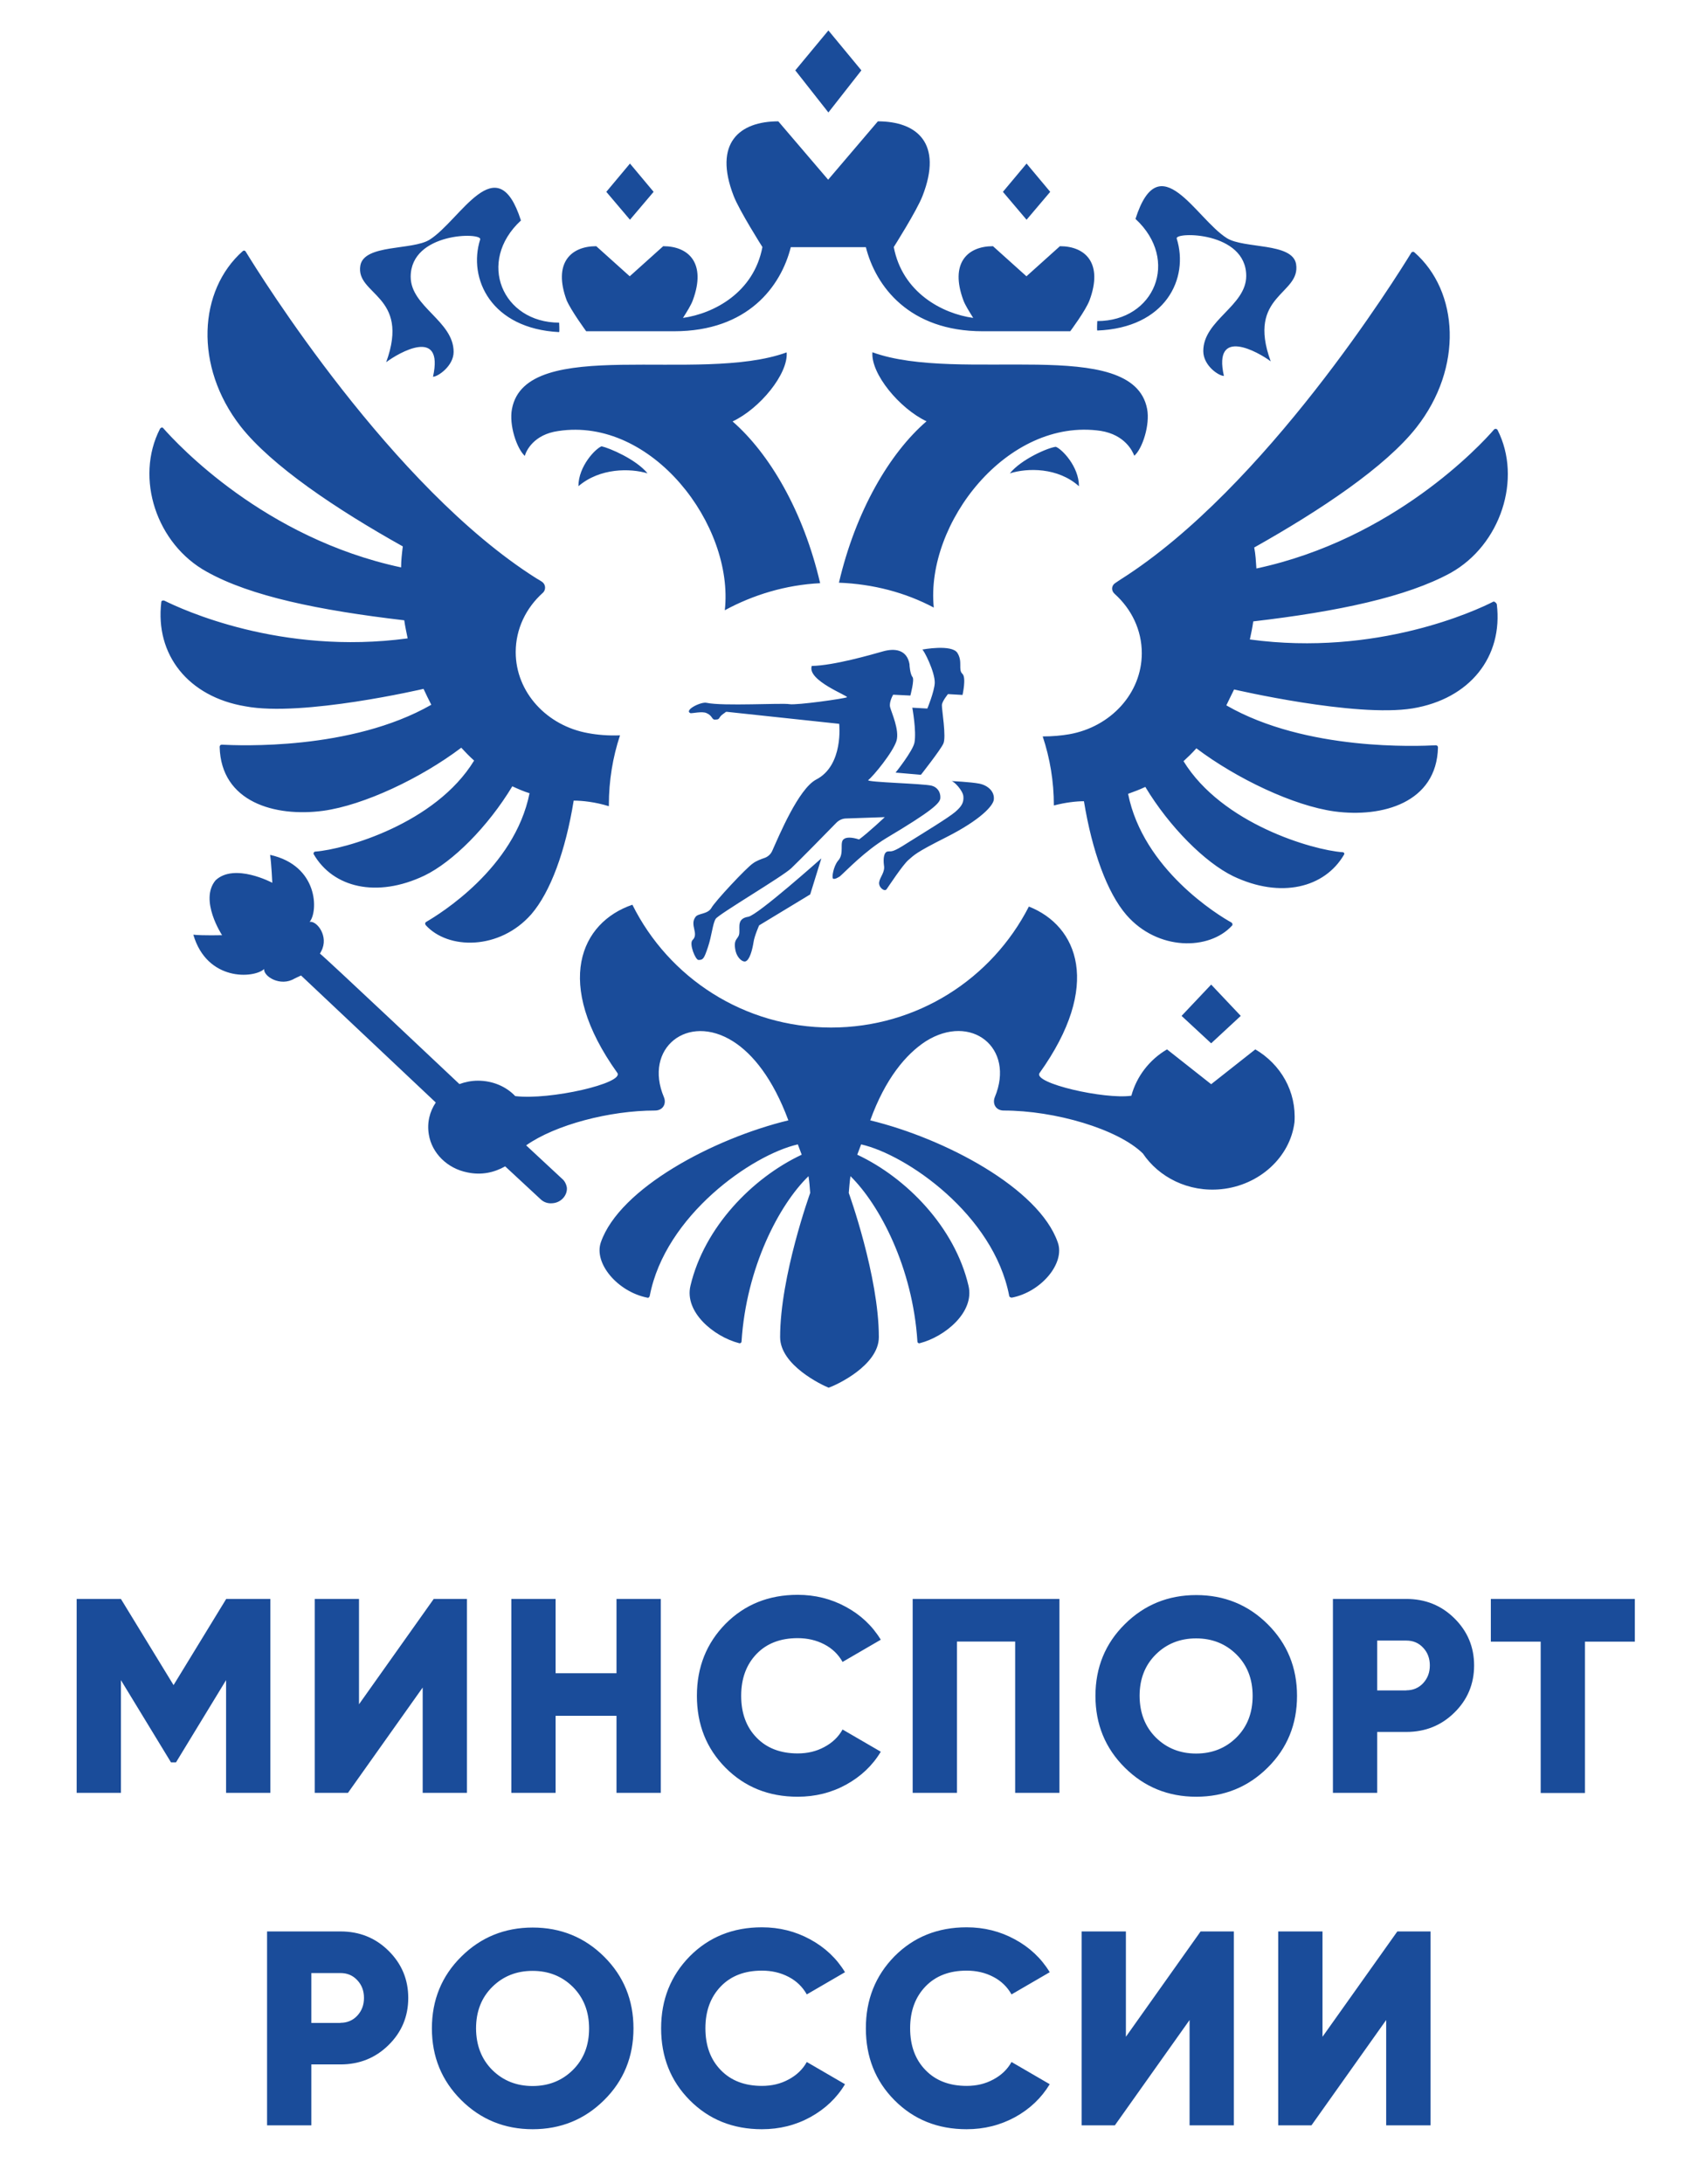
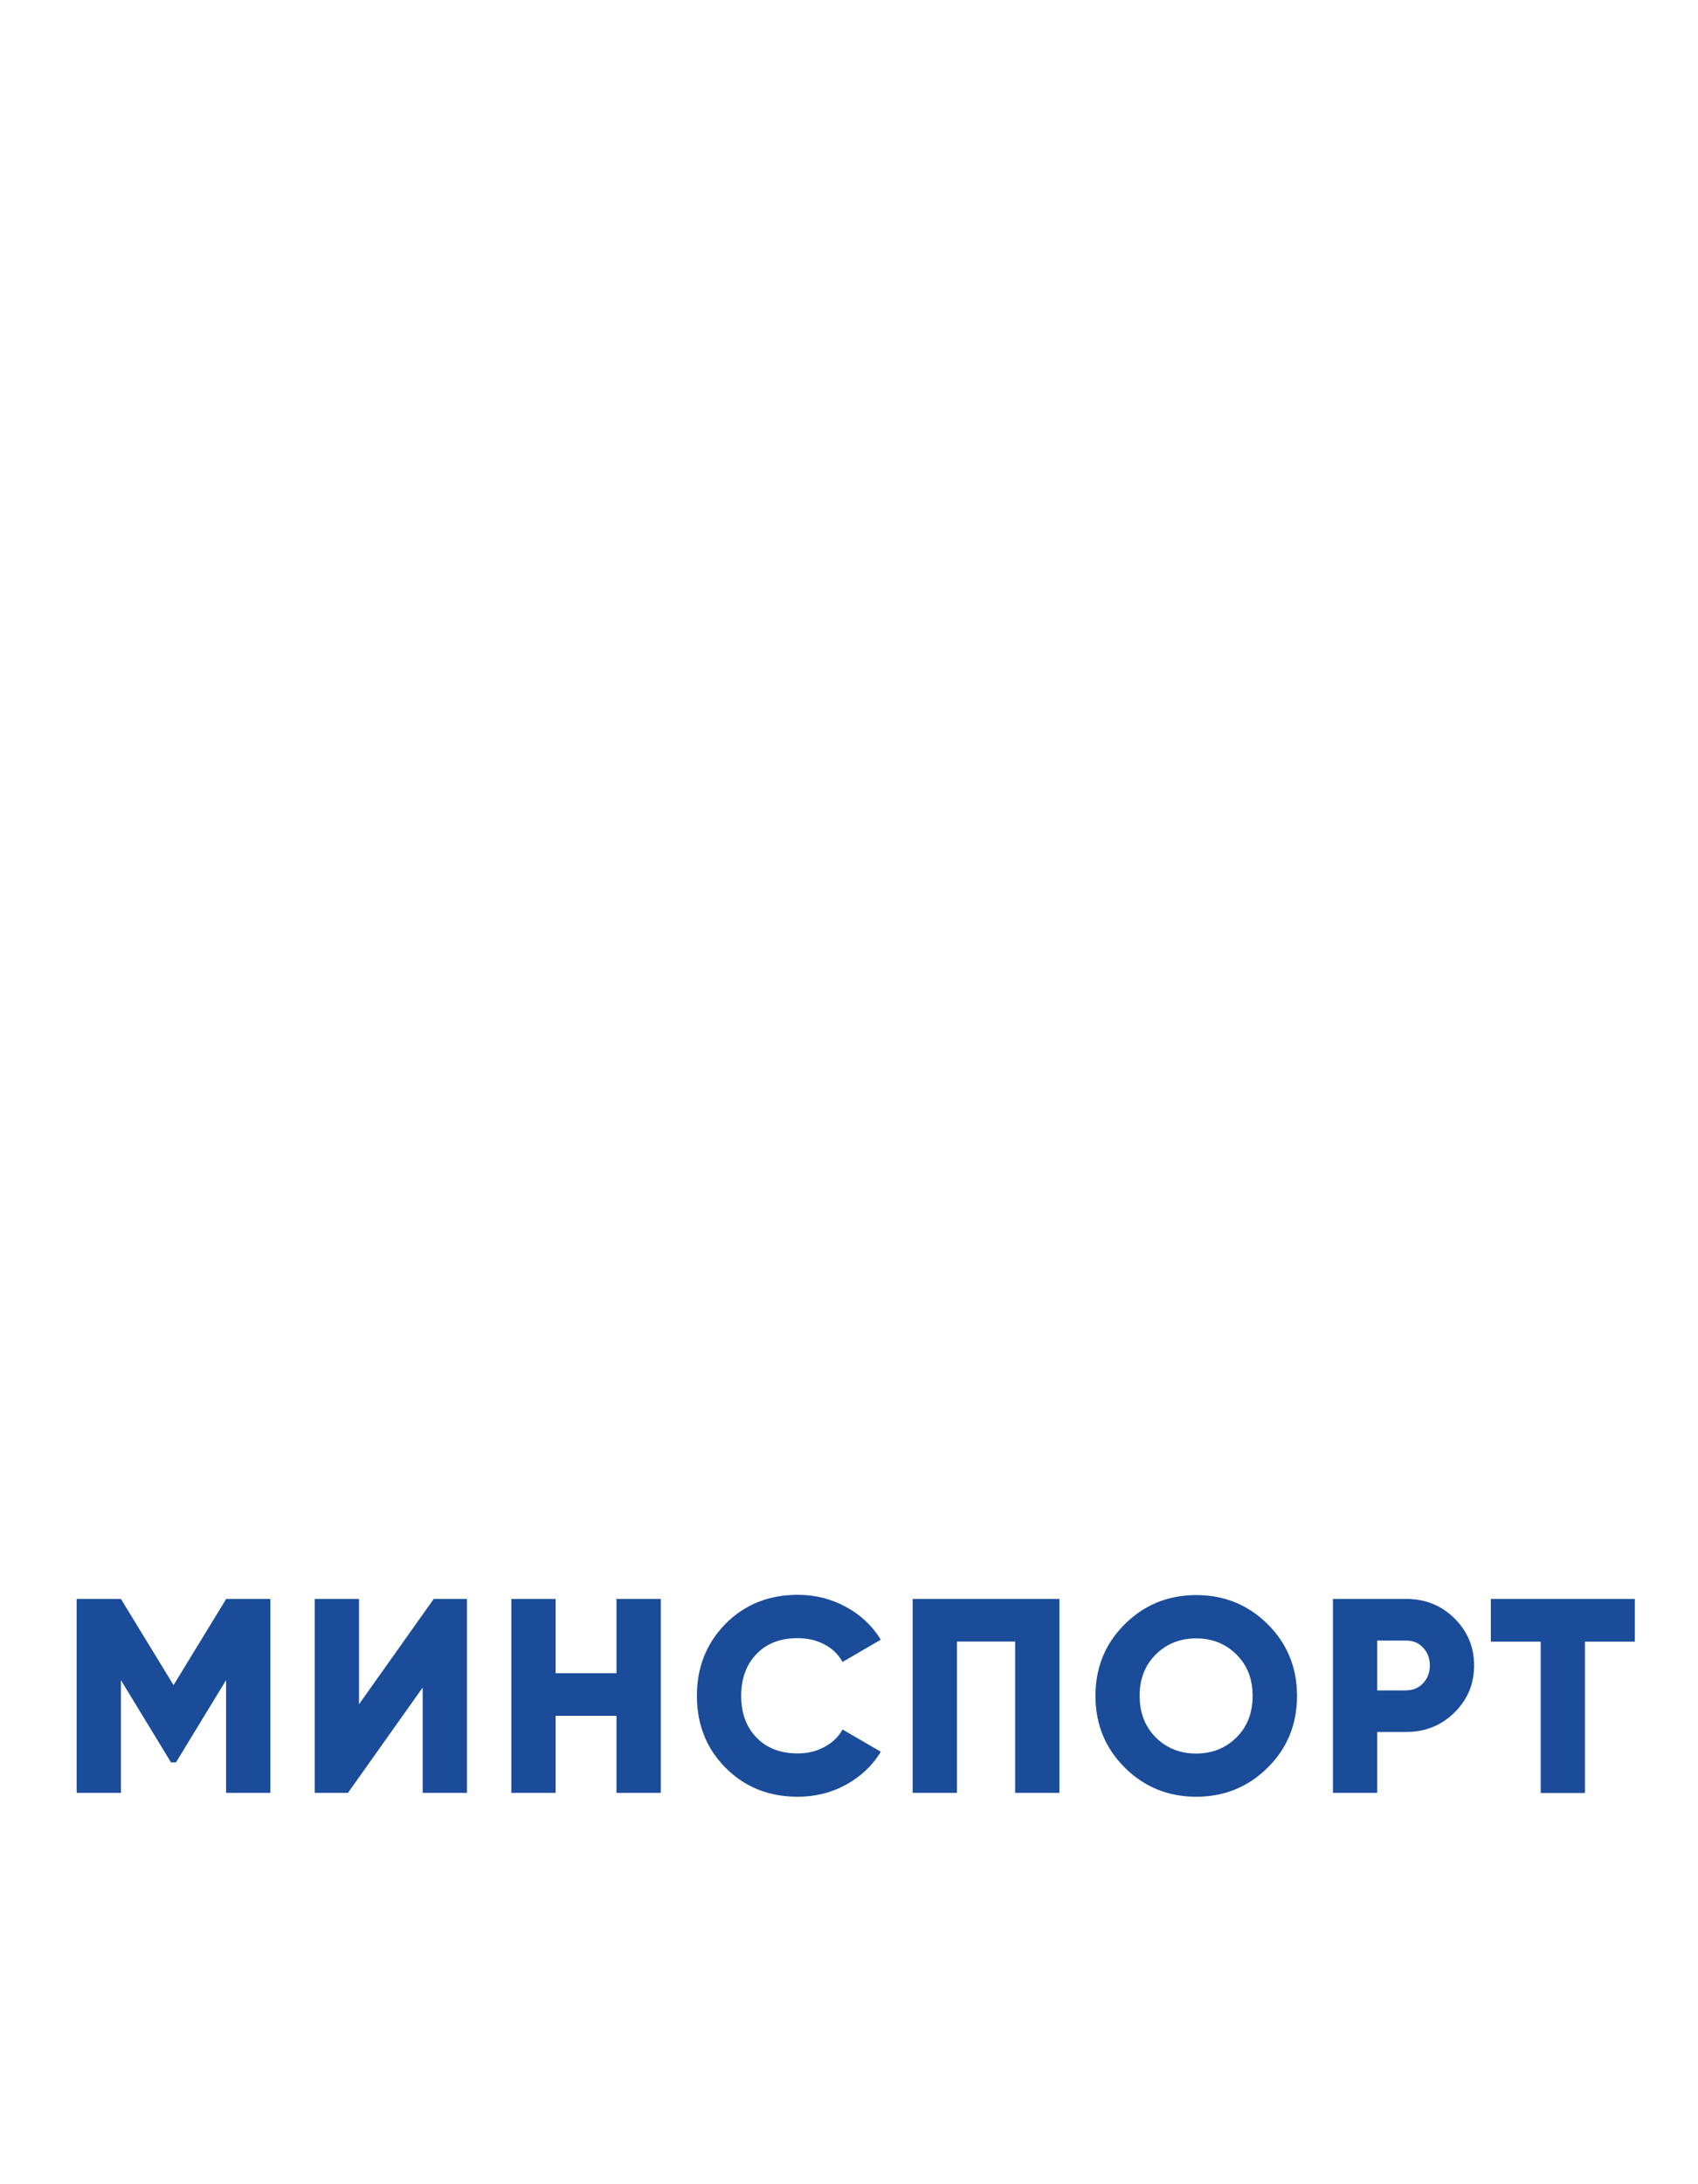
<svg xmlns="http://www.w3.org/2000/svg" width="140" height="180" xml:space="preserve" version="1.1">
  <g>
    <title>Слой 1</title>
    <g id="Layer_1">
      <g id="svg_1">
        <path id="svg_2" fill="#1A4C9A" d="m22.29,131.77l0,15.98l-3.65,0l0,-9.29l-4.13,6.78l-0.41,0l-4.13,-6.78l0,9.29l-3.65,0l0,-15.98l3.65,0l4.34,7.1l4.34,-7.1l3.64,0zm12.56,15.98l0,-8.68l-6.16,8.68l-2.74,0l0,-15.98l3.65,0l0,8.68l6.16,-8.68l2.74,0l0,15.98l-3.65,0zm15.98,-15.98l3.65,0l0,15.98l-3.65,0l0,-6.35l-5.02,0l0,6.35l-3.65,0l0,-15.98l3.65,0l0,6.12l5.02,0l0,-6.12zm14.94,16.3c-2.39,0 -4.37,-0.8 -5.95,-2.39c-1.58,-1.59 -2.36,-3.57 -2.36,-5.93c0,-2.36 0.79,-4.33 2.36,-5.93c1.58,-1.59 3.56,-2.39 5.95,-2.39c1.43,0 2.76,0.33 3.97,0.99c1.22,0.66 2.18,1.56 2.88,2.71l-3.15,1.83c-0.35,-0.62 -0.85,-1.11 -1.51,-1.45c-0.65,-0.34 -1.39,-0.51 -2.19,-0.51c-1.42,0 -2.55,0.43 -3.39,1.3c-0.84,0.87 -1.27,2.02 -1.27,3.45c0,1.43 0.42,2.58 1.27,3.45c0.84,0.87 1.98,1.3 3.39,1.3c0.81,0 1.54,-0.17 2.2,-0.53c0.66,-0.35 1.16,-0.83 1.5,-1.44l3.15,1.83c-0.68,1.14 -1.64,2.04 -2.85,2.71c-1.22,0.67 -2.56,1 -4,1zm21.58,-16.3l0,15.98l-3.65,0l0,-12.47l-4.8,0l0,12.47l-3.65,0l0,-15.98l12.1,0zm17.17,13.9c-1.61,1.6 -3.58,2.4 -5.89,2.4c-2.31,0 -4.28,-0.8 -5.89,-2.4c-1.61,-1.6 -2.42,-3.57 -2.42,-5.91c0,-2.34 0.81,-4.32 2.42,-5.91c1.61,-1.6 3.58,-2.4 5.89,-2.4c2.31,0 4.28,0.8 5.89,2.4c1.61,1.6 2.42,3.57 2.42,5.91c0,2.34 -0.81,4.32 -2.42,5.91zm-9.22,-2.48c0.89,0.88 2,1.32 3.32,1.32s2.43,-0.44 3.32,-1.32c0.89,-0.88 1.34,-2.02 1.34,-3.43c0,-1.4 -0.45,-2.54 -1.34,-3.42c-0.89,-0.88 -2,-1.32 -3.32,-1.32s-2.43,0.44 -3.32,1.32c-0.89,0.88 -1.34,2.02 -1.34,3.42c0.01,1.4 0.45,2.54 1.34,3.43zm20.65,-11.42c1.57,0 2.89,0.53 3.97,1.6c1.08,1.07 1.62,2.36 1.62,3.88c0,1.52 -0.54,2.82 -1.62,3.88c-1.08,1.07 -2.41,1.6 -3.97,1.6l-2.4,0l0,5.02l-3.65,0l0,-15.98l6.05,0zm0,7.53c0.56,0 1.03,-0.2 1.39,-0.59c0.37,-0.4 0.55,-0.88 0.55,-1.46c0,-0.58 -0.18,-1.07 -0.55,-1.46c-0.37,-0.4 -0.83,-0.59 -1.39,-0.59l-2.4,0l0,4.11l2.4,0l0,-0.01zm18.84,-7.53l0,3.52l-4.11,0l0,12.47l-3.65,0l0,-12.47l-4.11,0l0,-3.52l11.87,0z" class="st0" />
-         <path id="svg_3" fill="#1A4C9A" d="m28.07,159.17c1.57,0 2.89,0.53 3.97,1.6c1.08,1.07 1.62,2.36 1.62,3.88c0,1.52 -0.54,2.82 -1.62,3.88c-1.08,1.07 -2.41,1.6 -3.97,1.6l-2.4,0l0,5.02l-3.65,0l0,-15.98l6.05,0zm0,7.53c0.56,0 1.03,-0.2 1.39,-0.59c0.37,-0.4 0.55,-0.88 0.55,-1.46c0,-0.58 -0.18,-1.07 -0.55,-1.46c-0.37,-0.4 -0.83,-0.59 -1.39,-0.59l-2.4,0l0,4.11l2.4,0l0,-0.01zm21.74,6.37c-1.61,1.6 -3.58,2.4 -5.89,2.4c-2.31,0 -4.28,-0.8 -5.89,-2.4c-1.61,-1.6 -2.42,-3.57 -2.42,-5.91c0,-2.34 0.81,-4.32 2.42,-5.91c1.61,-1.6 3.58,-2.4 5.89,-2.4c2.31,0 4.28,0.8 5.89,2.4c1.61,1.6 2.42,3.57 2.42,5.91c0,2.34 -0.81,4.32 -2.42,5.91zm-9.22,-2.48c0.89,0.88 2,1.32 3.32,1.32s2.43,-0.44 3.32,-1.32c0.89,-0.88 1.34,-2.02 1.34,-3.42c0,-1.4 -0.45,-2.54 -1.34,-3.43c-0.89,-0.88 -2,-1.32 -3.32,-1.32s-2.43,0.44 -3.32,1.32c-0.89,0.88 -1.34,2.02 -1.34,3.43c0.01,1.39 0.45,2.53 1.34,3.42zm22.23,4.88c-2.39,0 -4.37,-0.8 -5.95,-2.39c-1.58,-1.59 -2.36,-3.57 -2.36,-5.93c0,-2.36 0.79,-4.33 2.36,-5.93c1.58,-1.59 3.56,-2.39 5.95,-2.39c1.43,0 2.76,0.33 3.97,0.99c1.22,0.66 2.18,1.56 2.88,2.71l-3.15,1.83c-0.35,-0.62 -0.85,-1.11 -1.51,-1.45c-0.65,-0.34 -1.39,-0.51 -2.19,-0.51c-1.42,0 -2.55,0.43 -3.39,1.3c-0.84,0.87 -1.27,2.02 -1.27,3.45c0,1.43 0.42,2.58 1.27,3.45c0.84,0.87 1.98,1.3 3.39,1.3c0.81,0 1.54,-0.17 2.2,-0.53c0.66,-0.35 1.16,-0.83 1.5,-1.44l3.15,1.83c-0.68,1.14 -1.64,2.04 -2.85,2.71c-1.22,0.67 -2.55,1 -4,1zm16.88,0c-2.39,0 -4.37,-0.8 -5.95,-2.39c-1.58,-1.59 -2.36,-3.57 -2.36,-5.93c0,-2.36 0.79,-4.33 2.36,-5.93c1.58,-1.59 3.56,-2.39 5.95,-2.39c1.43,0 2.76,0.33 3.97,0.99c1.22,0.66 2.18,1.56 2.88,2.71l-3.15,1.83c-0.35,-0.62 -0.85,-1.11 -1.51,-1.45c-0.65,-0.34 -1.39,-0.51 -2.19,-0.51c-1.42,0 -2.55,0.43 -3.39,1.3c-0.84,0.87 -1.27,2.02 -1.27,3.45c0,1.43 0.42,2.58 1.27,3.45c0.84,0.87 1.98,1.3 3.39,1.3c0.81,0 1.54,-0.17 2.2,-0.53c0.66,-0.35 1.16,-0.83 1.5,-1.44l3.15,1.83c-0.69,1.14 -1.64,2.04 -2.85,2.71c-1.23,0.67 -2.56,1 -4,1zm18.38,-0.32l0,-8.68l-6.16,8.68l-2.74,0l0,-15.98l3.65,0l0,8.68l6.16,-8.68l2.74,0l0,15.98l-3.65,0zm16.21,0l0,-8.68l-6.16,8.68l-2.74,0l0,-15.98l3.65,0l0,8.68l6.17,-8.68l2.74,0l0,15.98l-3.66,0z" class="st0" />
-         <path id="svg_4" fill="#1A4C9A" d="m60.65,78.38c0.14,0.57 0.57,0.92 0.81,0.85c0.35,-0.11 0.57,-0.95 0.67,-1.59c0.07,-0.5 0.46,-1.38 0.46,-1.38l4.21,-2.55l0.92,-2.97c0,0 -5.24,4.67 -6.02,4.81c-0.92,0.14 -0.71,0.81 -0.74,1.24c0.01,0.67 -0.56,0.45 -0.31,1.59m-0.89,-28.09c2.34,-1.27 5.03,-2.09 7.86,-2.23c-1.38,-5.94 -4.18,-10.68 -7.22,-13.33c2.26,-1.06 4.6,-3.93 4.46,-5.69c-7.22,2.62 -21.52,-1.45 -22.65,4.67c-0.25,1.31 0.39,3.25 1.06,3.86c0.11,-0.42 0.74,-1.77 2.76,-2.05c7.72,-1.18 14.51,7.77 13.73,14.77m16.7,8.1l-1.24,-0.07c0,0 0.35,1.91 0.18,2.87c-0.14,0.71 -1.56,2.48 -1.56,2.48l2.09,0.18c0,0 1.59,-2.02 1.84,-2.55c0.28,-0.53 -0.14,-2.9 -0.11,-3.22c0.04,-0.32 0.5,-0.88 0.5,-0.88l1.2,0.07c0,0 0.32,-1.41 0,-1.73c-0.39,-0.35 0.04,-0.99 -0.42,-1.73c-0.46,-0.74 -2.9,-0.28 -2.9,-0.28c0.11,0 1.06,1.84 1.03,2.76c-0.04,0.72 -0.61,2.1 -0.61,2.1m6.8,-19.38c1.45,-0.46 3.96,-0.5 5.7,1.06c0,-1.63 -1.42,-3.08 -1.91,-3.25c-0.64,0.07 -2.84,1.02 -3.79,2.19m-14.58,33.39c0.14,0.11 0.5,-0.14 0.57,-0.18c0.6,-0.53 2.02,-2.05 3.82,-3.15c3.75,-2.23 4.42,-2.87 4.46,-3.29c0.04,-0.53 -0.28,-0.92 -0.71,-1.03c-0.67,-0.18 -5.38,-0.28 -5.24,-0.46c0.42,-0.32 2.05,-2.3 2.34,-3.25c0.25,-0.88 -0.42,-2.33 -0.53,-2.76c-0.11,-0.42 0.25,-1.03 0.25,-1.03l1.42,0.07c0,0 0.35,-1.31 0.18,-1.52c-0.21,-0.25 -0.25,-0.99 -0.25,-0.99l0,-0.07c-0.21,-1.2 -1.2,-1.34 -2.19,-1.06c-0.99,0.28 -4.07,1.17 -5.87,1.2c-0.42,1.2 3.08,2.48 2.9,2.58c-0.18,0.11 -4.14,0.67 -4.74,0.57c-0.6,-0.11 -5.48,0.18 -6.83,-0.11c-0.46,-0.11 -1.88,0.6 -1.34,0.85c0.11,0.04 0.99,-0.18 1.34,0c0.5,0.21 0.42,0.57 0.71,0.53c0.32,0 0.28,-0.07 0.42,-0.25c0.14,-0.18 0.35,-0.28 0.42,-0.35c0.04,-0.04 0.07,-0.04 0.11,-0.04l9.27,0.99c0,0 0.39,3.43 -1.91,4.6c-1.45,0.78 -3.04,4.6 -3.61,5.87c-0.11,0.25 -0.32,0.46 -0.6,0.57c-0.32,0.11 -0.71,0.25 -0.99,0.46c-0.53,0.35 -3.15,3.15 -3.43,3.68c-0.32,0.53 -1.1,0.42 -1.31,0.74c-0.5,0.67 0.32,1.38 -0.25,1.91c-0.28,0.32 0.25,1.63 0.5,1.63c0.39,0 0.46,-0.11 0.78,-1.06c0.32,-0.95 0.39,-1.95 0.64,-2.33c0.25,-0.39 5.49,-3.47 6.23,-4.17c0.6,-0.57 2.87,-2.87 3.72,-3.75c0.21,-0.21 0.5,-0.35 0.81,-0.35l3.18,-0.11c0,0 -1.31,1.24 -2.12,1.84c-0.64,-0.21 -1.06,-0.18 -1.24,-0.04c-0.42,0.25 0.07,1.2 -0.5,1.8c-0.38,0.47 -0.52,1.39 -0.41,1.46m22.08,-36.89c1.98,0.32 2.62,1.66 2.76,2.05c0.67,-0.57 1.31,-2.55 1.06,-3.86c-1.17,-6.12 -15.46,-2.05 -22.65,-4.67c-0.14,1.77 2.23,4.63 4.46,5.69c-3.04,2.62 -5.84,7.39 -7.22,13.3c2.83,0.11 5.48,0.81 7.82,2.05c-0.7,-6.92 6.06,-15.69 13.77,-14.56m6.26,-15.85c-0.18,-0.57 5.73,-0.6 5.73,3.08c0,2.48 -3.54,3.64 -3.54,6.19c0,1.2 1.27,2.05 1.7,2.05c-0.92,-4.1 2.87,-1.95 3.86,-1.2c-2.02,-5.52 2.51,-5.48 2.09,-8.03c-0.32,-1.77 -4.28,-1.24 -5.7,-2.12c-2.55,-1.59 -5.56,-7.78 -7.54,-1.59c3.68,3.4 1.56,8.42 -3.15,8.42c0,0 -0.04,0.74 0,0.78c5.64,-0.22 7.58,-4.29 6.55,-7.58m-10.43,-3.85l-1.95,-2.33l-1.95,2.33l1.95,2.3l1.95,-2.3zm-38.9,24.26c1.77,-1.52 4.28,-1.49 5.7,-1.06c-0.96,-1.17 -3.15,-2.09 -3.79,-2.23c-0.49,0.18 -1.91,1.63 -1.91,3.29m54.61,43.65l-2.44,-2.58l-2.44,2.58l2.44,2.26l2.44,-2.26zm1.2,2.76l-3.64,2.87l-3.64,-2.87c-1.45,0.85 -2.51,2.23 -2.94,3.82c-2.19,0.32 -8.14,-1.03 -7.57,-1.87c5.17,-7.22 3.15,-12.13 -0.88,-13.72c-3.04,5.94 -9.2,9.97 -16.31,9.97c-7.18,0 -13.38,-4.1 -16.38,-10.12c-4.25,1.45 -6.55,6.44 -1.24,13.86c0.57,0.85 -5.56,2.26 -8.42,1.91c-0.74,-0.78 -1.84,-1.27 -3.08,-1.27c-0.53,0 -1.06,0.11 -1.52,0.28c0,0 -11.29,-10.65 -11.5,-10.75l0.11,-0.21c0.64,-1.2 -0.35,-2.51 -0.96,-2.41c0.71,-0.85 0.74,-4.63 -3.26,-5.52c0.11,0.74 0.18,2.3 0.18,2.3s-3.11,-1.66 -4.67,-0.21c-1.38,1.63 0.53,4.53 0.53,4.53s-1.59,0.04 -2.37,-0.04c1.13,3.86 4.99,3.61 5.84,2.83c-0.07,0.6 1.34,1.49 2.51,0.78l0.53,-0.25c0.11,0.11 11.11,10.47 11.11,10.47c-0.5,0.74 -0.74,1.66 -0.57,2.65c0.25,1.52 1.52,2.79 3.18,3.11c1.17,0.25 2.23,0 3.11,-0.5l2.9,2.69c0.25,0.25 0.6,0.39 0.99,0.35c0.71,-0.04 1.24,-0.64 1.2,-1.27c-0.04,-0.28 -0.18,-0.57 -0.39,-0.74c-0.04,-0.04 -2.97,-2.76 -2.97,-2.76c2.41,-1.7 6.9,-2.87 10.62,-2.87c0.67,0 0.96,-0.57 0.74,-1.1c-1.7,-4.03 1.95,-6.97 5.7,-4.6c1.63,1.03 3.29,3.08 4.56,6.51c-6.16,1.49 -13.91,5.59 -15.46,10.05c-0.6,1.73 1.38,4.07 3.82,4.56c0.11,0.04 0.18,-0.04 0.21,-0.14c1.27,-6.65 8.46,-11.64 12.21,-12.49c0.18,0.5 0.14,0.35 0.32,0.85c-4.07,1.91 -8.03,5.98 -9.17,10.79c-0.53,2.19 1.95,4.21 4,4.74c0.11,0.04 0.21,-0.04 0.21,-0.14c0.39,-6.08 3.08,-11.25 5.52,-13.62c0.07,0.46 0.11,0.92 0.14,1.38c0,0 -2.48,6.86 -2.48,11.88c0,2.33 3.47,3.96 4,4.17c0.64,-0.21 4.14,-1.84 4.14,-4.17c0,-5.02 -2.48,-11.88 -2.48,-11.88c0.04,-0.46 0.07,-0.92 0.14,-1.38c2.41,2.37 5.13,7.53 5.52,13.62c0,0.11 0.11,0.18 0.21,0.14c2.05,-0.53 4.53,-2.55 4,-4.74c-1.13,-4.81 -5.1,-8.88 -9.17,-10.79c0.18,-0.5 0.14,-0.35 0.32,-0.85c3.75,0.85 10.93,5.8 12.21,12.49c0,0.07 0.11,0.14 0.21,0.14c2.41,-0.46 4.42,-2.83 3.79,-4.56c-1.56,-4.46 -9.31,-8.56 -15.46,-10.05c1.24,-3.43 2.94,-5.45 4.57,-6.51c3.75,-2.37 7.4,0.53 5.7,4.6c-0.21,0.53 0.07,1.1 0.74,1.1c4.21,0 9.41,1.52 11.47,3.54c1.31,1.95 3.75,3.22 6.48,2.94c3.11,-0.32 5.66,-2.62 6.02,-5.52c0.17,-2.54 -1.14,-4.77 -3.23,-6m-68.58,-29.71c0.21,0.46 0.42,0.88 0.64,1.31c-6.62,3.78 -15.89,3.36 -17.27,3.29c-0.11,0 -0.18,0.07 -0.18,0.18c0.11,4.56 4.57,5.8 8.53,5.27c3.36,-0.46 8.07,-2.69 11.39,-5.2c0.32,0.35 0.67,0.71 1.06,1.06c-3.18,5.2 -10.65,7.32 -13.09,7.5c-0.11,0 -0.18,0.14 -0.14,0.21c1.59,2.76 5.2,3.64 9.13,1.77c2.34,-1.13 5.24,-4.03 7.25,-7.36c0.46,0.21 0.92,0.42 1.42,0.57c-1.24,6.19 -7.43,9.97 -8.53,10.61c-0.07,0.04 -0.11,0.14 -0.04,0.25c1.84,2.05 6.09,2.09 8.71,-0.88c1.59,-1.84 2.83,-5.23 3.5,-9.37c0.71,0 1.77,0.11 2.9,0.46l0,-0.11c0,-1.98 0.32,-3.93 0.92,-5.73c-0.96,0.04 -1.88,-0.04 -2.62,-0.18c-3.4,-0.6 -5.98,-3.36 -5.98,-6.68c0,-1.91 0.85,-3.64 2.23,-4.88c0.28,-0.25 0.25,-0.71 -0.07,-0.92c-0.18,-0.11 -0.32,-0.21 -0.46,-0.28c-11.93,-7.53 -22.79,-25.01 -23.96,-26.92c-0.07,-0.11 -0.18,-0.11 -0.25,-0.04c-3.64,3.22 -4.03,9.48 -0.18,14.43c2.55,3.25 7.89,6.83 13.38,9.9c-0.07,0.57 -0.14,1.17 -0.14,1.73c-11.29,-2.41 -18.44,-10.15 -19.6,-11.46c-0.07,-0.11 -0.21,-0.07 -0.28,0.04c-2.09,4.07 -0.28,9.51 3.86,11.78c3.61,2.02 9.27,3.18 16.28,4c0.07,0.5 0.18,0.99 0.28,1.49c-10.47,1.41 -18.65,-2.41 -20.06,-3.11c-0.11,-0.04 -0.25,0 -0.25,0.11c-0.53,4.35 2.23,7.82 6.94,8.6c4.7,0.89 14.68,-1.44 14.68,-1.44m88.19,-7.18c-1.38,0.71 -9.59,4.53 -20.06,3.11c0.11,-0.5 0.21,-0.99 0.28,-1.49c6.97,-0.81 12.67,-2.02 16.28,-4c4.11,-2.3 5.91,-7.75 3.86,-11.78c-0.07,-0.11 -0.21,-0.11 -0.28,-0.04c-1.13,1.31 -8.32,9.05 -19.6,11.46c-0.04,-0.6 -0.07,-1.17 -0.18,-1.73c5.48,-3.08 10.83,-6.65 13.38,-9.9c3.86,-4.92 3.5,-11.21 -0.18,-14.43c-0.07,-0.07 -0.21,-0.04 -0.25,0.04c-1.17,1.91 -12.03,19.38 -23.96,26.92c-0.11,0.07 -0.28,0.18 -0.42,0.28c-0.35,0.21 -0.39,0.64 -0.07,0.92c1.38,1.24 2.23,2.97 2.23,4.88c0,3.32 -2.58,6.08 -5.98,6.68c-0.64,0.11 -1.38,0.18 -2.19,0.18c0.6,1.8 0.92,3.71 0.92,5.69c0.96,-0.25 1.84,-0.35 2.48,-0.35c0.67,4.1 1.91,7.53 3.5,9.37c2.58,2.97 6.83,2.94 8.71,0.88c0.07,-0.07 0.04,-0.18 -0.04,-0.25c-1.1,-0.6 -7.29,-4.39 -8.53,-10.61c0.5,-0.18 0.96,-0.35 1.42,-0.57c1.98,3.29 4.92,6.23 7.25,7.36c3.93,1.87 7.54,0.95 9.13,-1.77c0.07,-0.11 0,-0.21 -0.14,-0.21c-2.44,-0.18 -9.91,-2.33 -13.09,-7.5c0.35,-0.32 0.71,-0.67 1.06,-1.06c3.33,2.51 8.03,4.74 11.39,5.2c3.93,0.53 8.42,-0.71 8.53,-5.27c0,-0.11 -0.07,-0.18 -0.18,-0.18c-1.42,0.07 -10.69,0.5 -17.27,-3.29c0.21,-0.42 0.42,-0.88 0.64,-1.31c0,0 9.98,2.33 14.72,1.56c4.71,-0.78 7.47,-4.24 6.94,-8.59c-0.09,-0.17 -0.23,-0.24 -0.3,-0.2m-52.09,-43.79l-2.72,-3.29l-2.73,3.29l2.73,3.47l2.72,-3.47zm-17.13,10.01l-1.95,-2.33l-1.95,2.33l1.95,2.3l1.95,-2.3zm-5.56,11.49l7.25,0c6.09,0 8.81,-3.71 9.62,-6.93l6.19,0c0.81,3.22 3.57,6.93 9.63,6.93l7.22,0c0,0 1.27,-1.7 1.59,-2.55c1.13,-3.04 -0.32,-4.46 -2.44,-4.46l-2.76,2.48l-2.76,-2.48c-2.12,0 -3.57,1.41 -2.44,4.46c0.14,0.39 0.5,0.95 0.81,1.45c-2.55,-0.35 -5.84,-2.09 -6.55,-5.84c0,0 1.91,-3.01 2.37,-4.21c1.7,-4.35 -0.46,-6.15 -3.68,-6.15l-4.1,4.81l-4.11,-4.81c-3.18,0 -5.38,1.77 -3.68,6.15c0.46,1.2 2.37,4.21 2.37,4.21c-0.71,3.75 -4,5.48 -6.55,5.84c0.32,-0.5 0.67,-1.06 0.81,-1.45c1.13,-3.04 -0.32,-4.46 -2.44,-4.46l-2.76,2.48l-2.76,-2.48c-2.12,0 -3.57,1.41 -2.44,4.46c0.37,0.86 1.61,2.55 1.61,2.55m-16.49,2.55c1.03,-0.78 4.78,-2.94 3.86,1.2c0.39,0 1.7,-0.88 1.7,-2.05c0,-2.55 -3.54,-3.71 -3.54,-6.19c0,-3.68 5.91,-3.68 5.73,-3.08c-1.03,3.25 0.92,7.36 6.51,7.64c0.04,-0.07 0,-0.78 0,-0.78c-4.67,0 -6.83,-5.02 -3.15,-8.42c-1.98,-6.19 -4.99,0 -7.54,1.59c-1.42,0.88 -5.38,0.35 -5.7,2.12c-0.42,2.45 4.15,2.42 2.13,7.97m41.26,43.43c0.18,-0.25 1.31,-1.98 1.8,-2.41c0.5,-0.42 0.53,-0.57 3.11,-1.87c2.87,-1.45 3.89,-2.62 3.93,-3.11c0.07,-0.67 -0.5,-1.17 -1.2,-1.31c-0.71,-0.14 -2.3,-0.21 -2.3,-0.21c0.21,0 0.96,0.78 0.99,1.27c0.04,0.5 -0.14,0.81 -0.67,1.27c-0.53,0.46 -2.62,1.73 -3.93,2.55c-1.31,0.85 -1.31,0.67 -1.63,0.71c-0.32,0.04 -0.39,0.57 -0.32,1.13c0.11,0.57 -0.32,0.96 -0.39,1.38c-0.09,0.43 0.44,0.85 0.61,0.6" class="st0" />
      </g>
    </g>
  </g>
</svg>